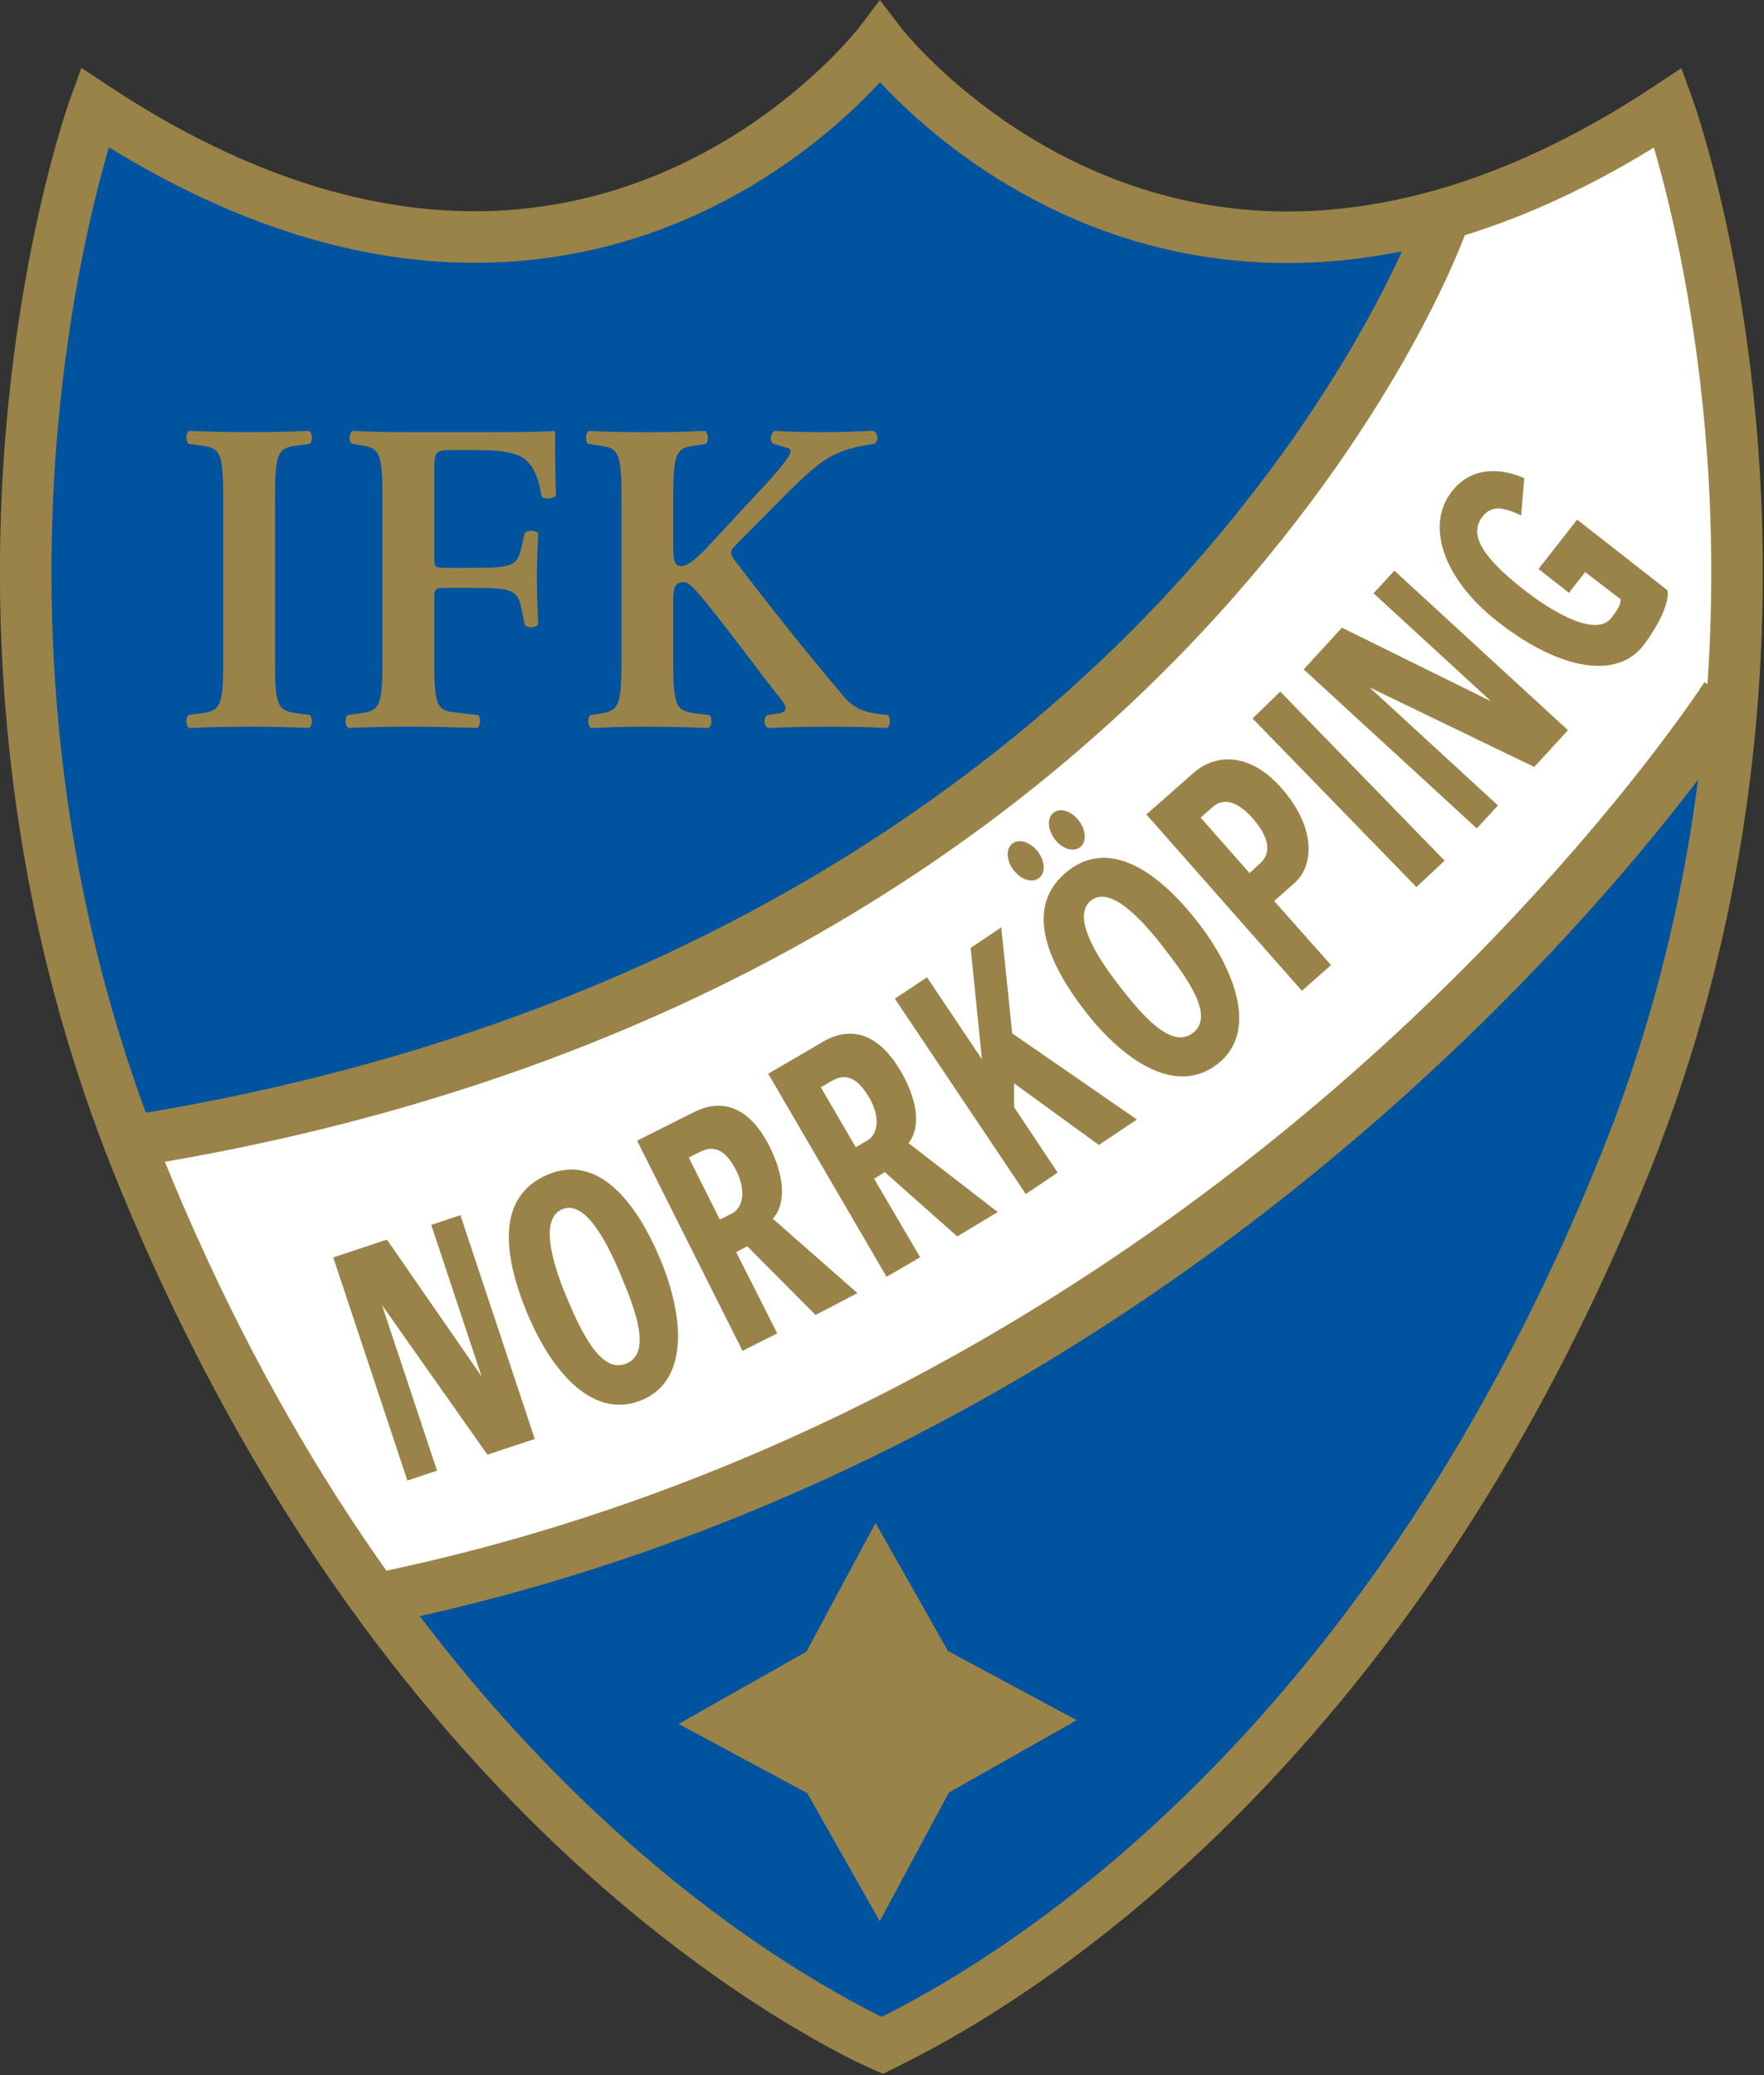
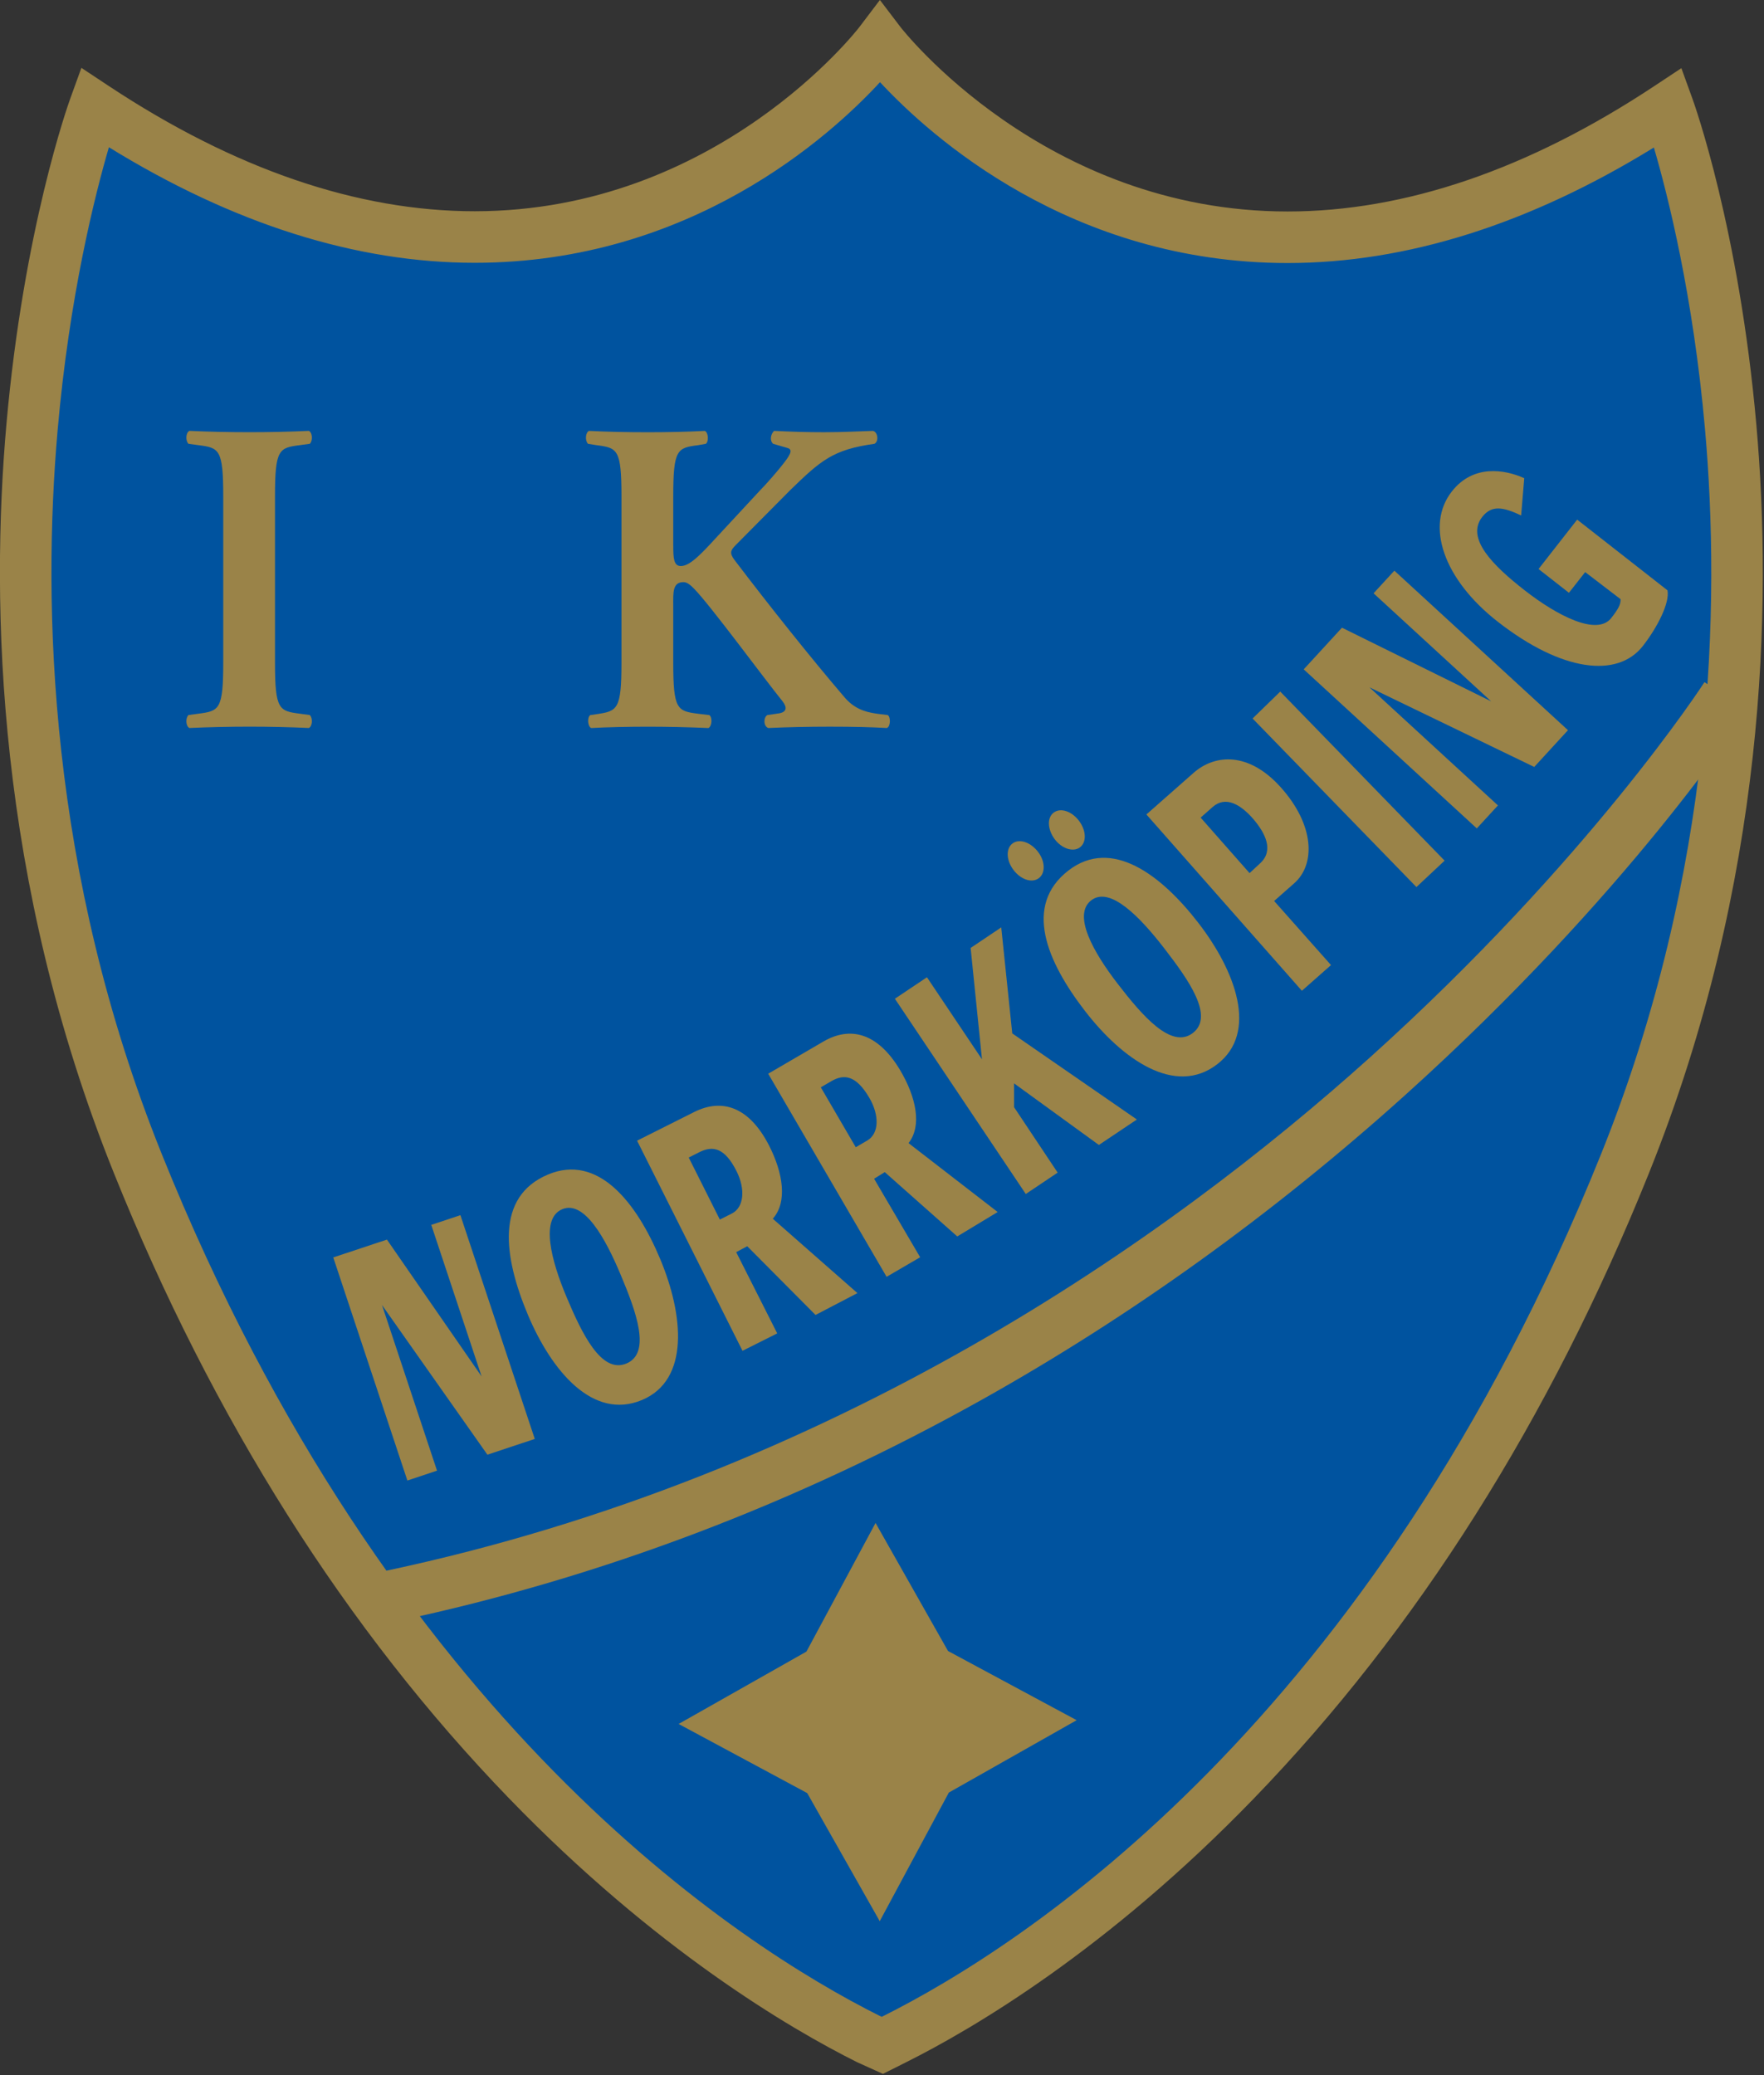
<svg xmlns="http://www.w3.org/2000/svg" overflow="scroll" viewBox="0 0 290 341.07">
  <rect x="0" y="0" width="290" height="341.07" fill="#333333" stroke="none" />
  <g transform="matrix(.647 0 0 .647 -17.064 -2.775)">
    <path d="m250.325 16.149c0 0-75.351 99.236-200.317 16.537 0 0-45.944 126.802 11.026 268.311 56.971 141.507 145.184 202.158 185.614 222.371l3.558 1.608 3.065-1.529c40.435-20.213 128.645-80.865 185.619-222.371 56.963-141.507 11.021-268.315 11.021-268.315-124.966 82.699-200.318-16.533-200.318-16.533" fill="#00539f" />
-     <path d="m392.691 59.83c0 0-34.303 99.244-149.477 169.079 0 0-79.631 52.68-183.772 64.937 0 0 39.205 96.78 62.483 117.617 0 0 106.595-17.152 218.086-102.913 0 0 61.26-37.981 127.418-129.868 0 0 3.674-96.788-18.375-145.793z" fill="#fff" />
-     <path d="m62.947 300.307l-2.104-12.922c134.26-21.857 215.748-83.032 260.464-130.503 48.271-51.242 65.051-97.551 65.215-98.013l12.338 4.378c-.706 1.992-17.883 49.386-68.022 102.612-29.368 31.176-64.014 57.842-102.976 79.259-48.608 26.719-104.093 45.287-164.915 55.189z" fill="#9a8348" />
    <path d="m127.267 416.096l-2.717-12.807c113.606-24.101 198.664-84.249 250.014-130.463 55.635-50.071 84.615-94.797 84.901-95.243l11.018 7.072c-1.207 1.881-30.229 46.664-87.16 97.902-33.416 30.074-69.516 56.049-107.297 77.204-47.274 26.469-97.323 45.424-148.759 56.335z" fill="#9a8348" />
    <path d="m250.72 531.113l-6.633-3.001c-17.043-8.524-51.188-28.566-88.381-67.006-41.429-42.818-75.2-96.237-100.375-158.773-29.917-74.3-31.374-144.464-27.328-190.241 4.39-49.67 15.737-81.418 16.218-82.746l2.833-7.818 6.935 4.589c31.922 21.125 63.213 31.836 93.002 31.836.004 0 .006 0 .01 0 61.573-.005 97.384-46.319 97.738-46.787l5.213-6.879 5.225 6.866c.353.46 36.523 46.859 98.367 46.859 29.884 0 61.215-10.706 93.123-31.821l6.935-4.589 2.832 7.818c.481 1.327 11.828 33.076 16.217 82.746 4.045 45.776 2.587 115.939-27.33 190.238-25.176 62.538-58.946 115.959-100.374 158.777-37.205 38.454-71.346 58.486-88.386 67.004zm-.89-14.767l.597.27.273-.137c35.511-17.752 124.365-74.617 182.475-218.963 28.947-71.891 30.352-139.848 26.433-184.196-2.996-33.909-9.434-59.408-12.992-71.56-31.612 19.478-62.889 29.346-93.072 29.346-54.986 0-90.752-32.151-103.563-45.942-12.729 13.796-48.221 45.878-102.979 45.883-.002 0-.009 0-.011 0-30.097.001-61.327-9.87-92.947-29.357-3.576 12.23-10.066 37.956-13.039 72.004-3.862 44.242-2.405 112.035 26.471 183.75 58.026 144.145 146.765 201.073 182.354 218.902z" fill="#9a8348" />
    <polygon fill="#9a8348" points="248.846 391.167 231.316 423.786 231.275 423.847 198.807 442.224 231.425 459.754 231.529 459.863 249.911 492.326 267.44 459.707 267.483 459.645 299.949 441.269 267.327 423.729 267.224 423.629" />
    <path d="m96.247 172.559c0 12.015 1.021 12.354 6.348 13.034l2.495.34c.794.792.679 2.833-.228 3.289-4.984-.228-10.083-.34-15.073-.34-4.984 0-10.315.112-15.3.34-.907-.452-1.021-2.493-.228-3.289l2.489-.34c5.327-.68 6.349-1.02 6.349-13.034v-42.159c0-12.012-1.022-12.354-6.349-13.034l-2.489-.339c-.794-.792-.68-2.83.228-3.286 4.985.229 10.083.336 15.3.336 4.99 0 10.089-.108 15.073-.336.906.45 1.021 2.49.228 3.286l-2.495.339c-5.327.68-6.348 1.022-6.348 13.034z" fill="#9a8348" />
-     <path d="m151.437 114.085c7.25 0 13.6-.111 15.98-.34 0 2.489 0 10.993.229 16.319-.452.908-2.49 1.131-3.631.452-1.131-6.574-2.947-9.857-7.251-10.993-3.06-.792-5.896-.908-9.518-.908h-5.778c-4.761 0-4.761.228-4.761 6.574v20.282c0 2.832.114 3.06 2.717 3.06h6.691c9.859 0 11.669-.228 12.691-4.986l.908-3.851c.679-.791 2.831-.791 3.396.112-.108 2.949-.336 7.14-.336 11.335 0 4.188.229 8.273.336 11.784-.565.908-2.717.908-3.396.112l-.908-4.419c-1.021-4.758-2.832-4.987-12.691-4.987h-6.691c-2.604 0-2.717.229-2.717 3.06v15.863c0 12.015 1.022 12.354 6.348 12.807l4.756.568c.794.79.68 2.831-.228 3.287-7.256-.228-12.354-.341-17.339-.341-4.99 0-10.088.114-15.301.341-.908-.45-1.021-2.491-.228-3.287l2.489-.34c5.327-.68 6.349-1.02 6.349-13.035v-42.16c0-12.014-1.022-12.354-6.349-13.145l-1.472-.229c-.789-.79-.679-2.83.229-3.288 3.967.231 9.065.34 14.056.34h21.42z" fill="#9a8348" />
    <path d="m197.447 142.982c0 3.058.108 5.099 1.924 5.099 2.152 0 4.761-2.609 8.501-6.688l11.561-12.464c1.474-1.47 4.757-5.214 6.12-7.028 2.039-2.605 2.147-3.513.789-3.851l-3.512-1.018c-.907-.792-.679-2.379.229-3.287 4.761.229 8.501.34 12.697.34 4.875 0 8.386-.23 12.463-.34 1.25.34 1.473 2.719.342 3.287-10.54 1.47-13.604 4.195-21.421 11.787-4.875 4.875-9.409 9.518-13.827 13.941-1.36 1.359-1.588 2.039-.338 3.74 8.953 11.784 19.72 25.269 27.878 34.792 2.375 2.832 4.985 3.851 8.387 4.308l2.717.339c.789.568.68 2.948-.228 3.288-3.967-.228-8.501-.34-14.507-.34-5.555 0-10.653.112-15.637.34-1.251-.45-1.251-2.72-.229-3.288l3.055-.452c1.815-.34 2.043-1.47.793-3.06-4.761-5.89-18.241-24.25-22.438-28.558-.793-.792-1.702-1.699-2.723-1.699-2.832 0-2.604 2.718-2.604 6.006v14.394c0 12.014 1.018 12.354 6.344 13.034l2.832.34c.794.567.68 2.832-.228 3.288-5.326-.228-10.425-.34-15.415-.34-4.984 0-10.311.112-14.393.34-.908-.451-1.017-2.72-.228-3.288l1.587-.229c5.327-.791 6.348-1.131 6.348-13.145v-42.16c0-12.013-1.021-12.354-6.348-13.034l-2.147-.34c-.793-.79-.68-2.83.228-3.286 4.647.229 9.746.34 14.958.34 4.99 0 10.087-.111 14.508-.34.907.452 1.016 2.718.228 3.286l-1.929.34c-5.326.68-6.344 1.021-6.344 13.034v12.572z" fill="#9a8348" />
    <path d="m150.219 373.818l-26.784-38.018 13.983 42.078-7.531 2.512-18.834-56.68 13.637-4.527 24.049 34.749-12.785-38.494 7.407-2.463 18.895 56.845z" fill="#9a8348" />
    <path d="m184.065 328.071c3.9 9.289 7.879 19.911 1.484 22.588-6.396 2.687-11.327-7.629-15.265-17-3.833-9.129-6.686-19.825-1.047-22.194 5.596-2.338 10.97 7.399 14.828 16.606zm10.037-4.014c-6.016-14.352-15.757-26.746-28.485-21.405-13.48 5.654-11.239 21.007-5.156 35.519 6.022 14.352 16.545 27.001 29.045 21.758 12.152-5.101 10.582-21.603 4.596-35.872z" fill="#9a8348" />
    <path d="m213.525 301.802c2.257 4.501 1.955 9.181-1.228 10.776l-3.014 1.517-7.91-15.758 2.739-1.379c3.35-1.676 6.39-1.183 9.413 4.844zm30.716 30.973l-21.503-18.894c3.759-4.201 2.639-11.588-.971-18.638-5.149-9.988-12.075-11.949-18.999-8.473l-14.517 7.282 26.788 53.379 8.822-4.425-10.425-20.637 2.801-1.503 17.359 17.458z" fill="#9a8348" />
    <path d="m247.28 283.192c2.537 4.346 2.527 9.045-.554 10.829l-2.91 1.701-8.88-15.227 2.646-1.536c3.226-1.893 6.291-1.598 9.698 4.233zm32.593 28.984l-22.646-17.501c3.485-4.43 1.905-11.731-2.137-18.536-5.771-9.653-12.805-11.172-19.496-7.271l-14.024 8.175 30.081 51.595 8.527-4.97-11.7-19.942 2.707-1.686 18.424 16.339z" fill="#9a8348" />
    <path d="m305.593 295.142l-21.55-15.647.005 6.059 11.068 16.615-8.096 5.432-33.263-49.602 8.149-5.458 13.978 20.839-2.879-28.285 7.779-5.223 2.797 26.934 31.665 21.87z" fill="#9a8348" />
    <path d="m322.242 245.241c6.152 7.977 12.728 17.221 7.234 21.453-5.486 4.232-12.909-4.466-19.117-12.513-6.048-7.834-11.555-17.438-6.716-21.177 4.802-3.706 12.5 4.329 18.599 12.237zm-32.042-24.467c-1.879-2.529-4.751-3.496-6.488-2.27-1.786 1.265-1.686 4.255.135 6.714 1.814 2.459 4.641 3.463 6.425 2.2 1.737-1.228 1.744-4.187-.072-6.644zm10.394-7.904c-1.82-2.458-4.642-3.462-6.426-2.197-1.739 1.226-1.697 4.142.13 6.711 1.813 2.458 4.688 3.426 6.425 2.199 1.78-1.262 1.685-4.252-.129-6.713zm30.315 25.915c-9.501-12.324-22.1-21.805-33.034-13.375-11.572 8.926-5.462 23.183 4.149 35.648 9.502 12.32 22.925 21.847 33.656 13.57 10.437-8.046 4.674-23.593-4.771-35.843z" fill="#9a8348" />
    <path d="m344.747 212.245c3.226 3.749 5.336 8.125 1.835 11.333l-2.701 2.508-12.433-14.102 3.045-2.688c3.278-2.889 7.049-.696 10.254 2.949zm7.028-7.993c-8.242-9.157-16.821-8.309-22.115-3.639l-11.992 10.572 39.507 44.79 7.4-6.527-14.45-16.283 5.108-4.505c5.437-4.79 5.204-14.781-3.458-24.408z" fill="#9a8348" />
    <path d="m386.281 229.627l-41.633-42.818 7.029-6.836 41.76 42.946z" fill="#9a8348" />
    <path d="m416.213 199.12l-41.87-20.23 32.647 29.997-5.367 5.842-43.983-40.406 9.722-10.581 37.903 18.705-29.876-27.442 5.286-5.751 44.111 40.525z" fill="#9a8348" />
    <path d="m443.816 168.389c-6.428 8.218-20.57 6.587-36.934-6.219-13.812-10.812-18.346-24.432-11.604-33.039 5.427-6.936 13.408-5.609 18.398-3.368l-.785 9.465c-4.516-2.108-7.451-2.735-9.879.361-4.275 5.458 2.759 12.386 10.688 18.595 8.429 6.596 18.484 11.695 22.07 7.115 1.695-2.16 2.441-3.405 2.387-4.795l-8.999-6.888-4.125 5.262-7.723-6.042 9.813-12.546 22.952 17.964c.608 3.168-2.564 9.41-6.259 14.135z" fill="#9a8348" />
  </g>
</svg>